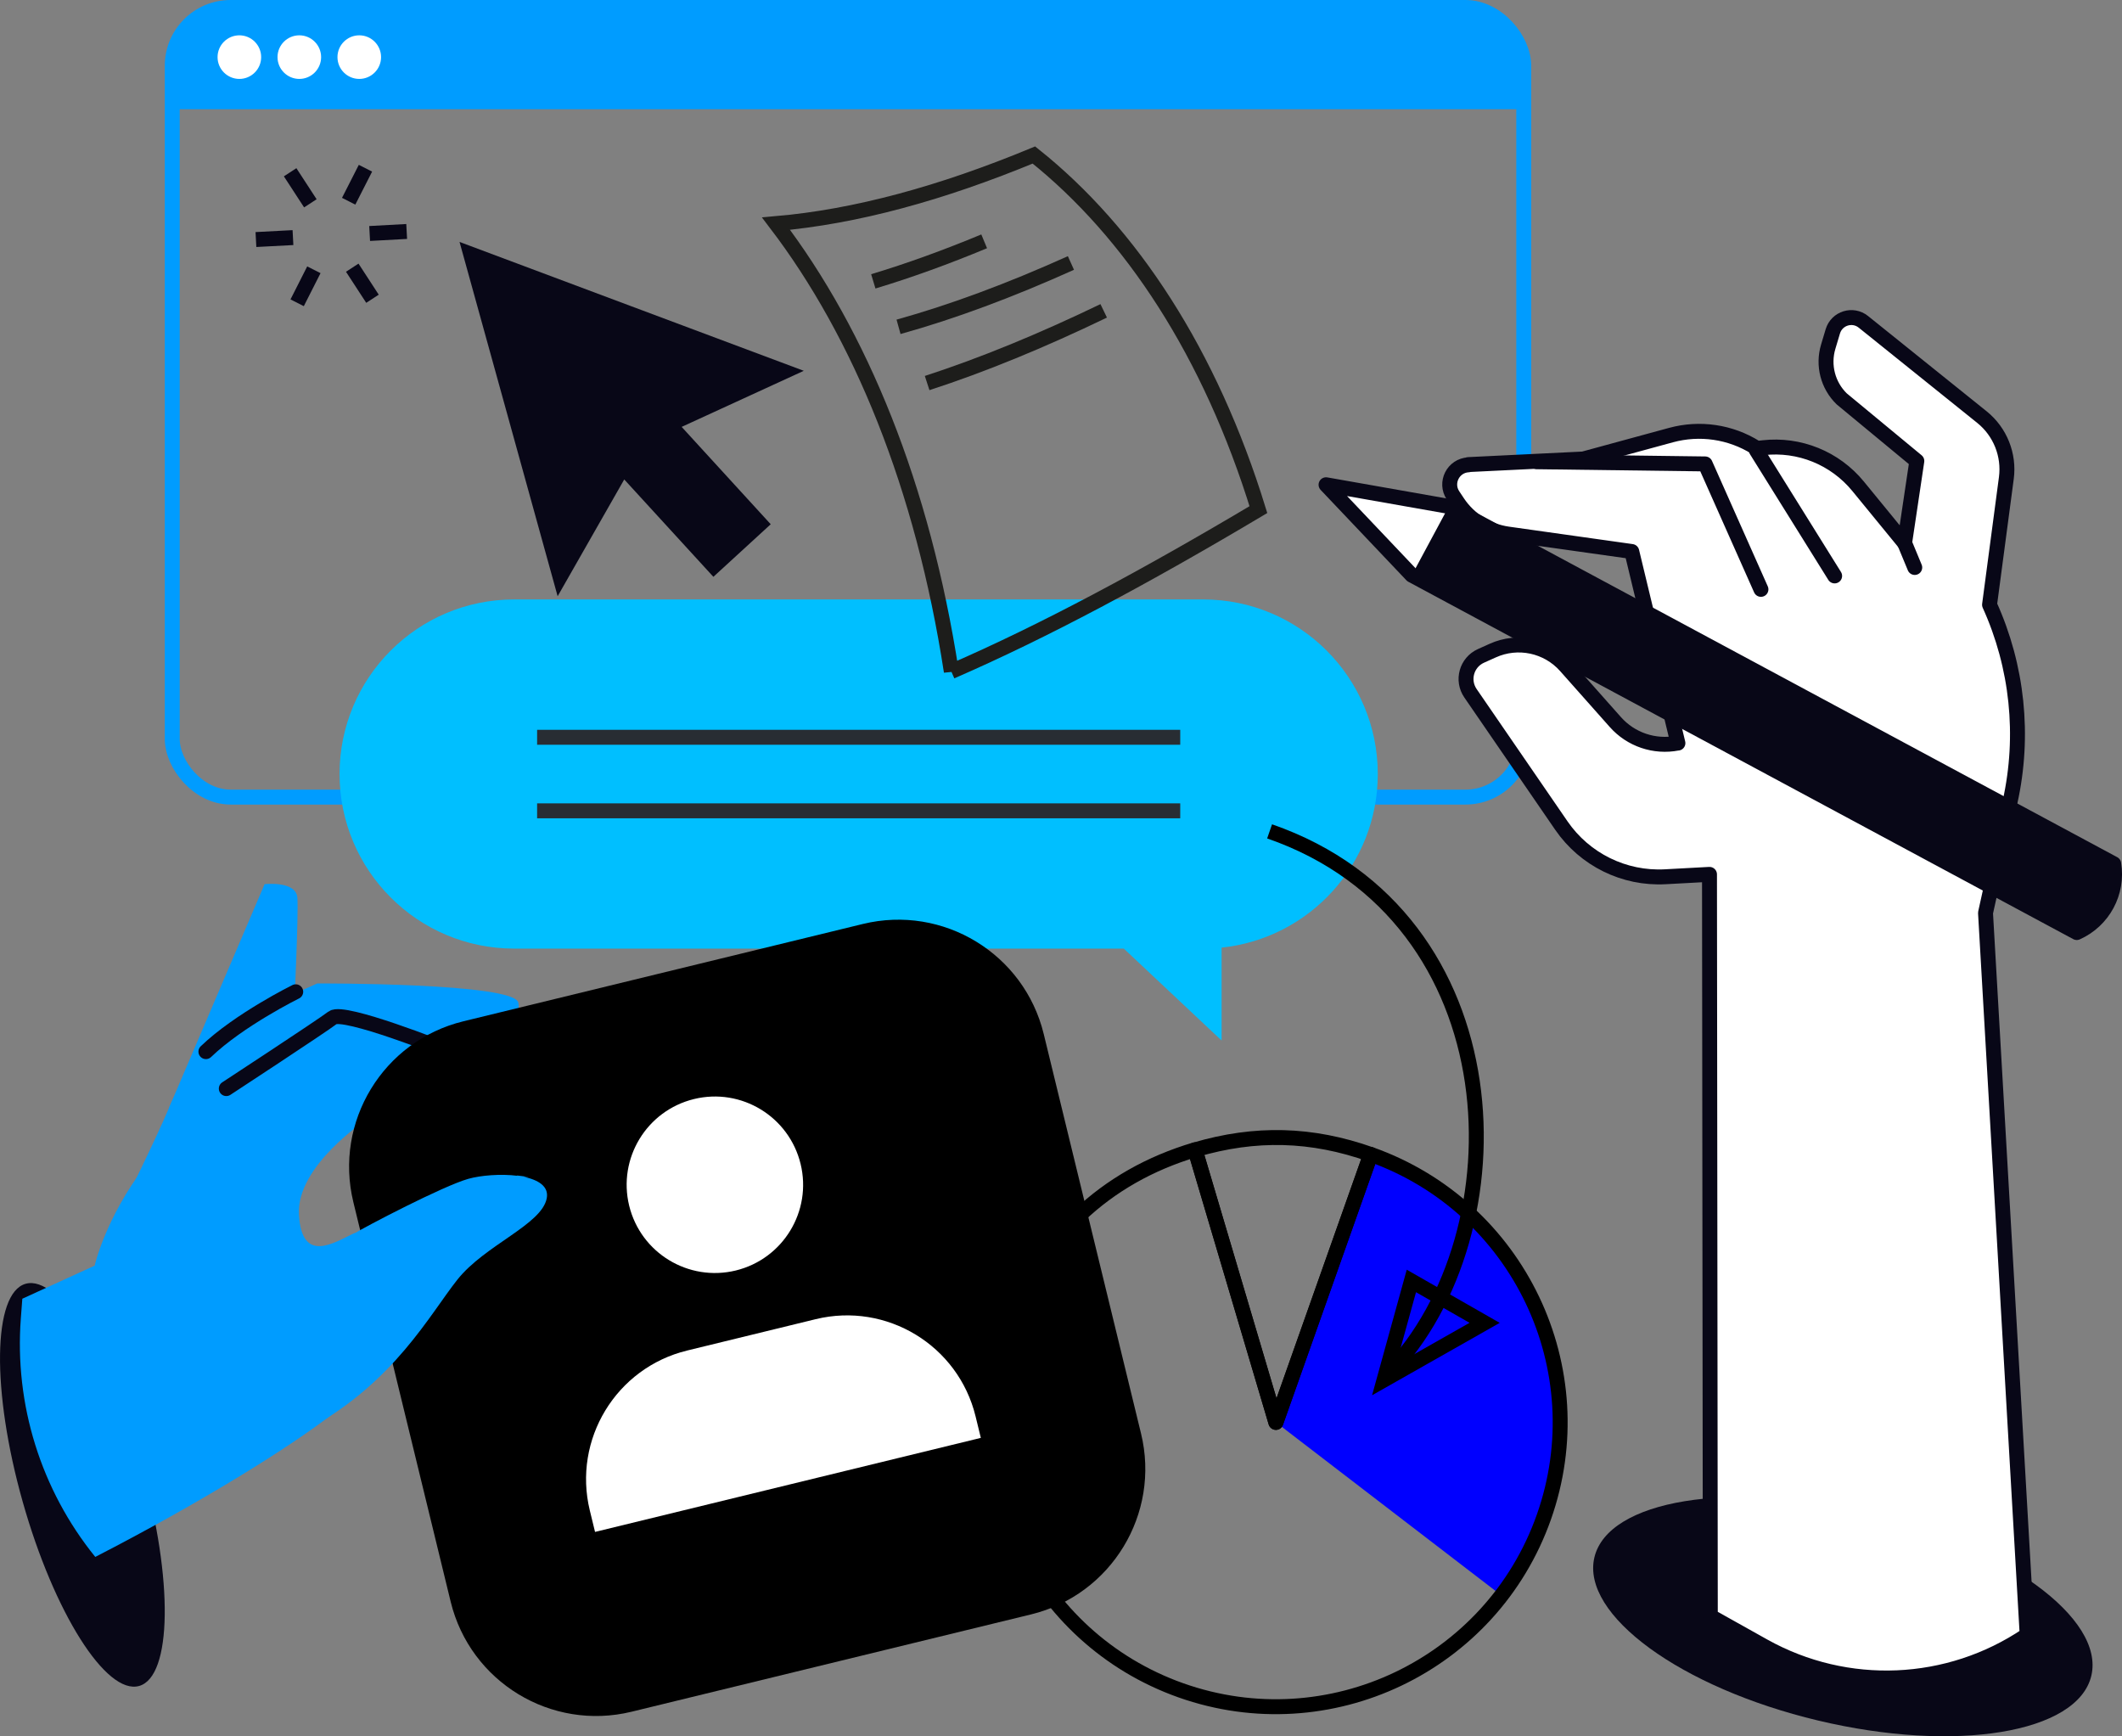
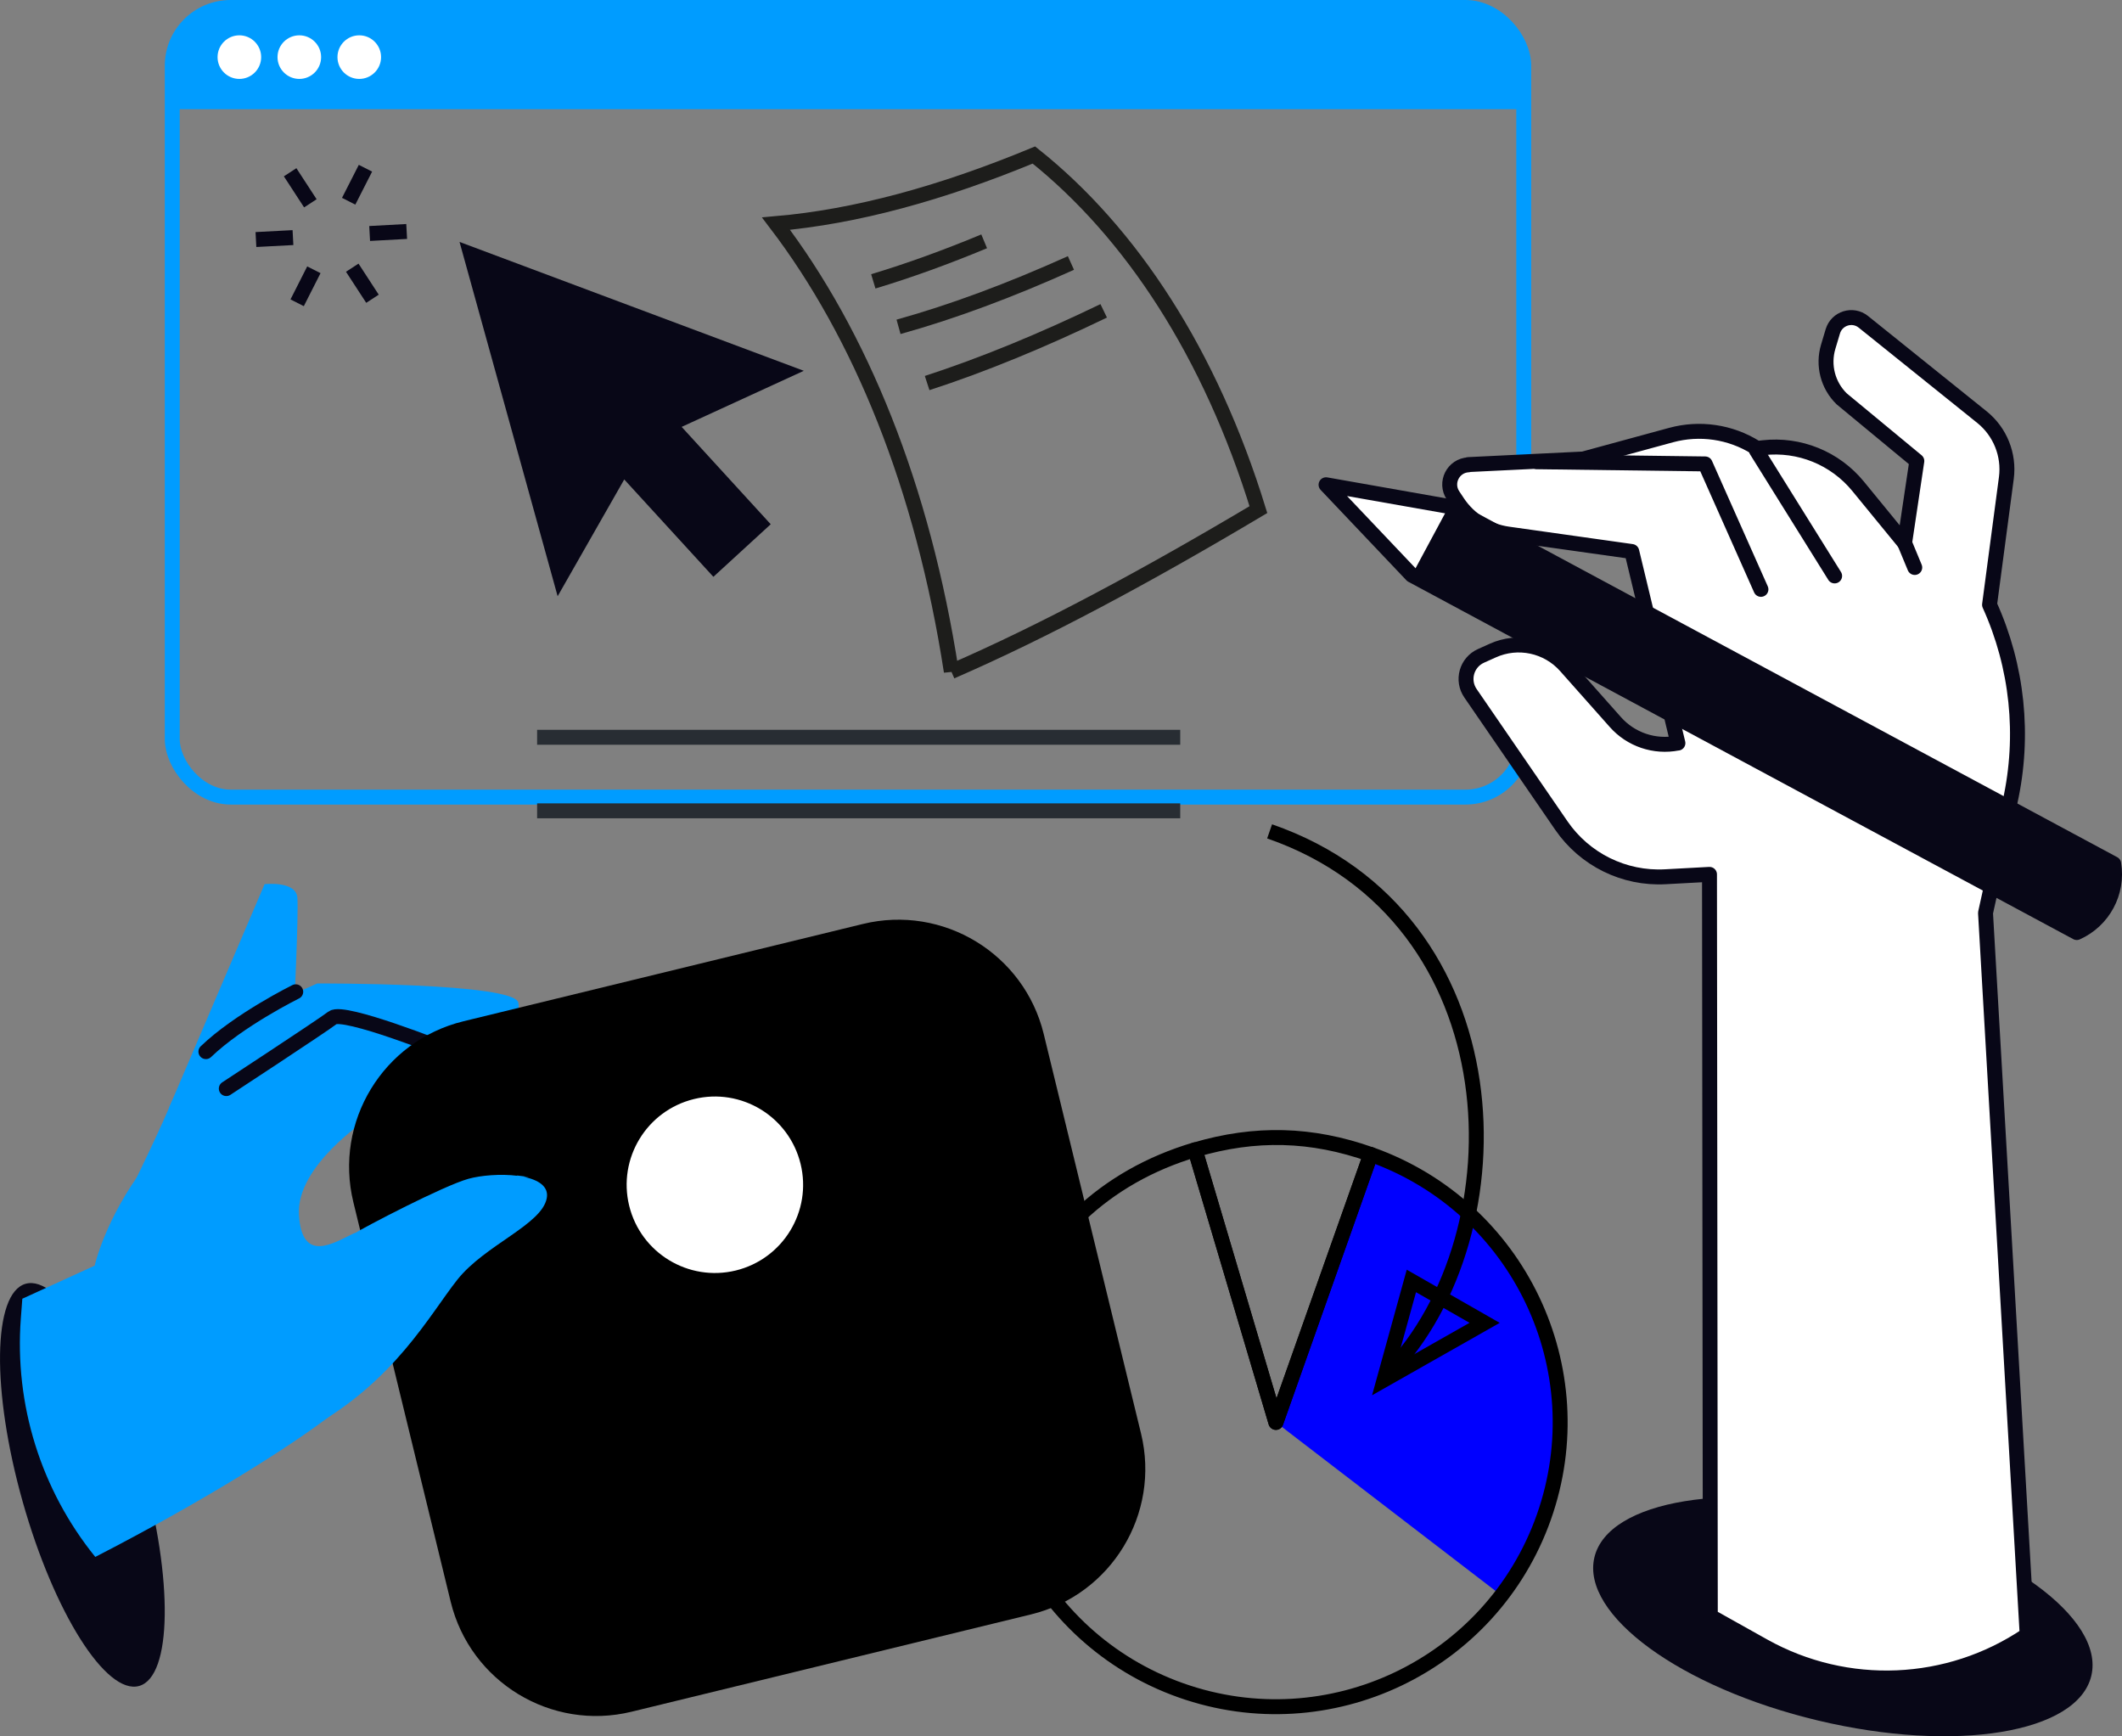
<svg xmlns="http://www.w3.org/2000/svg" id="Layer_1" viewBox="0 0 284.22 232.52">
  <rect x="0" y="0" width="284.22" height="232.52" fill="#808080" stroke="none" />
  <defs>
    <style>
      .cls-1 {
        fill: #00bfff;
      }

      .cls-2 {
        fill: #009cff;
      }

      .cls-3, .cls-4 {
        fill: #fff;
      }

      .cls-5 {
        fill: blue;
      }

      .cls-4, .cls-6, .cls-7, .cls-8, .cls-9, .cls-10, .cls-11, .cls-12 {
        stroke-width: 2px;
      }

      .cls-4, .cls-7, .cls-9, .cls-12 {
        stroke-linecap: round;
        stroke-linejoin: round;
      }

      .cls-4, .cls-10, .cls-12 {
        stroke: #080717;
      }

      .cls-6, .cls-7 {
        stroke: #000;
      }

      .cls-6, .cls-7, .cls-8, .cls-9, .cls-10, .cls-11, .cls-12 {
        fill: none;
      }

      .cls-6, .cls-8, .cls-10 {
        stroke-miterlimit: 10;
      }

      .cls-8 {
        stroke: #1d1d1b;
      }

      .cls-9 {
        stroke: #009cff;
      }

      .cls-13 {
        fill: #080717;
      }

      .cls-11 {
        stroke: #282d33;
      }
    </style>
  </defs>
  <g>
    <path class="cls-5" d="M170.89,190.48l30.2,23.18c12.8-16.68,9.65-40.58-7.03-53.38-3.34-2.56-6.51-4.28-10.47-5.68l-12.7,35.89Z" />
    <path class="cls-7" d="M170.89,190.49l12.7-35.89c19.82,7.02,30.2,28.77,23.19,48.59-7.02,19.82-28.78,30.2-48.6,23.19-19.82-7.02-30.2-28.78-23.19-48.6,4.21-11.89,12.98-20.21,25.07-23.8l10.82,36.5Z" />
    <path class="cls-7" d="M170.89,190.49l-10.82-36.5c8.07-2.38,15.6-2.19,23.53.62l-12.7,35.89Z" />
  </g>
  <rect class="cls-9" x="23.07" y="1" width="181.02" height="105.75" rx="7.81" ry="7.81" />
  <path class="cls-2" d="M196.28,1H30.88c-4.31,0-7.81,3.5-7.81,7.81v5.82h181.02v-5.82c0-4.31-3.5-7.81-7.81-7.81Z" />
  <path class="cls-3" d="M34.98,7.65c0,1.61-1.31,2.92-2.92,2.92s-2.92-1.31-2.92-2.92,1.31-2.92,2.92-2.92,2.92,1.31,2.92,2.92Z" />
  <path class="cls-3" d="M43.01,7.65c0,1.61-1.31,2.92-2.92,2.92s-2.92-1.31-2.92-2.92,1.31-2.92,2.92-2.92,2.92,1.31,2.92,2.92Z" />
  <path class="cls-3" d="M51.04,7.65c0,1.61-1.31,2.92-2.92,2.92s-2.92-1.31-2.92-2.92,1.31-2.92,2.92-2.92,2.92,1.31,2.92,2.92Z" />
  <path class="cls-13" d="M19.03,196.6c4.2,14.87,4.02,27.94-.39,29.19s-11.4-9.8-15.6-24.67c-4.2-14.87-4.02-27.94.39-29.19,4.42-1.25,11.4,9.8,15.6,24.67Z" />
  <g>
    <path class="cls-2" d="M22.67,148.29l12.77-29.88s4.22-.48,4.39,1.81c.17,2.29-.44,15-.44,15,0,0-16.54,15.36-16.72,13.08Z" />
    <path class="cls-2" d="M69.43,134.3c-.44-2.7-26.94-2.59-26.94-2.59,0,0-9.12,3.93-12.21,6.84-3.09,2.91-5.93,5.71-7.61,9.74-1.68,4.03-6.41,13.62-6.41,13.62l31.12-17.09,10.68-3.77s12.18-1.8,11.37-6.75Z" />
    <path class="cls-12" d="M39.61,132.82s-7.58,3.74-12.03,8.02" />
    <path class="cls-2" d="M2.97,173.94l9.71-4.44s1.4-6.31,6.78-13.38c1.79-2.36,4.03-4.8,6.8-7.12,5.87-4.91,10.85-8.51,14.25-10.8,2.89-1.95,6.56-2.34,9.8-1.06l21.8,8.64s1.1,6.52-4.42,6.41c-2.4-.04-18.51-2.29-18.51-2.29,0,0-9.55,6.2-9.14,12.82.41,6.62,4.74,3.67,7.35,2.46,1.77-.82,7.47,16.11-2.73,24.09-5.8,4.54-17.92,12.05-31.9,19.24h0c-7.28-8.99-10.84-20.41-9.97-31.94l.2-2.65Z" />
    <path class="cls-12" d="M59.64,140.62s-13.62-5.44-15.09-4.32c-1.47,1.13-14.24,9.49-14.24,9.49" />
  </g>
-   <path class="cls-1" d="M68.86,80.28h92.3c12.91,0,23.38,10.47,23.38,23.38h0c0,12.08-9.16,22.02-20.92,23.25v12.44l-13.1-12.31h-81.66c-12.91,0-23.38-10.47-23.38-23.38h0c0-12.91,10.47-23.38,23.38-23.38Z" />
  <g>
    <line class="cls-11" x1="158.08" y1="98.74" x2="71.94" y2="98.74" />
    <line class="cls-11" x1="158.08" y1="108.59" x2="71.94" y2="108.59" />
  </g>
  <ellipse class="cls-13" cx="246.83" cy="216.5" rx="14.31" ry="34.21" transform="translate(-21.01 406.39) rotate(-76.59)" />
  <g>
    <path class="cls-4" d="M196.66,62.22l15.4-.75,11.75-3.2c3.85-1.05,7.96-.45,11.35,1.67l.18.11.82-.09c4.84-.55,9.62,1.39,12.71,5.16l6.23,7.61,1.64-10.99-10.06-8.32c-1.86-1.81-2.55-4.5-1.81-6.98l.62-2.07c.53-1.75,2.66-2.42,4.09-1.27l15.88,12.76c2.44,1.96,3.68,5.06,3.27,8.16l-2.25,16.97c3.75,8.27,4.71,17.53,2.75,26.39l-3.29,14.88,5.58,96.69h0c-10.53,7.12-24.17,7.7-35.27,1.51l-7.17-4.01-.11-99.35-5.93.32c-5.51.3-10.77-2.3-13.9-6.84l-12.18-17.73c-1.2-1.74-.53-4.14,1.4-5.01l1.58-.71c3.36-1.52,7.32-.68,9.77,2.08l6.65,7.49c2.08,2.35,5.25,3.42,8.33,2.82h.05s-6.18-25.66-6.18-25.66l-16.6-2.34c-2.73-.39-5.17-1.92-6.7-4.21l-.64-.96c-1.14-1.71.02-4,2.07-4.1Z" />
    <line class="cls-12" x1="245.73" y1="77.13" x2="235.24" y2="60.3" />
    <line class="cls-12" x1="256.46" y1="76" x2="255.1" y2="72.72" />
    <path class="cls-3" d="M283.11,115.68l-89.06-47.86-16.44-2.9,11.49,12.11,89.06,47.86h0c3.55-1.59,5.58-5.37,4.95-9.21h0Z" />
    <path class="cls-13" d="M283.11,115.68l-89.06-47.86-4.95,9.21,89.06,47.86h0c3.55-1.59,5.58-5.37,4.95-9.21h0Z" />
    <path class="cls-12" d="M283.11,115.68l-89.06-47.86-16.44-2.9,11.49,12.11,89.06,47.86h0c3.55-1.59,5.58-5.37,4.95-9.21h0Z" />
    <polyline class="cls-4" points="235.86 78.93 228.39 62.13 205.86 61.84" />
  </g>
  <polygon class="cls-13" points="107.66 49.66 84.6 41.03 61.55 32.4 68.12 56.12 74.69 79.85 83.61 64.21 95.55 77.25 103.23 70.21 91.3 57.17 107.66 49.66" />
  <path class="cls-6" d="M170.05,111.34c33.09,11.47,34.01,53.83,15.96,72.49" />
  <polygon class="cls-6" points="189.04 171.55 185.38 184.8 198.85 177.16 189.04 171.55" />
  <path d="M72.56,128.9h55.07c11.07,0,20.05,8.98,20.05,20.05v55.07c0,11.07-8.98,20.05-20.05,20.05h-55.07c-11.07,0-20.05-8.98-20.05-20.05v-55.07c0-11.07,8.98-20.05,20.05-20.05Z" transform="translate(-38.94 28.71) rotate(-13.69)" />
  <g>
-     <path class="cls-3" d="M131.37,192.56s-.46-1.89-.7-2.87c-2.32-9.51-11.91-15.34-21.42-13.02-3.14.77-14.08,3.43-17.22,4.2-9.51,2.32-15.34,11.91-13.03,21.42.24.98.7,2.87.7,2.87l51.66-12.59Z" />
    <path class="cls-3" d="M107.23,155.87c1.55,6.34-2.34,12.73-8.68,14.28-6.34,1.54-12.73-2.34-14.28-8.68-1.54-6.34,2.34-12.73,8.68-14.28,6.34-1.55,12.73,2.34,14.28,8.68Z" />
  </g>
  <path class="cls-2" d="M47.27,165.3c1.66-1.03,12.11-6.49,15.47-7.43,1.64-.46,4.33-.69,6.58-.4-.82-.18,2.93.34.79.13,1.98.4,3.43,1.28,3.12,2.88-.67,3.54-8.28,6.24-11.98,10.91-3.7,4.67-8.41,13.62-19.75,19.89-3.14,1.73-9.5,3.28-16.4,5.78-3.91-1.8-6.57-4.37-7.49-7.65-2.37-8.4,27.99-23.08,29.65-24.11Z" />
  <g>
    <path class="cls-8" d="M127.42,89.93c12.39-5.38,26.01-12.68,41.13-21.68-6.43-20.88-17.02-37.09-30.07-47.49-12.45,5.15-23.87,8.26-34.54,9.19,11.29,14.82,19.66,35.2,23.48,59.99Z" />
    <path class="cls-8" d="M131.82,32.32c-5.12,2.13-10.07,3.92-14.85,5.36" />
    <path class="cls-8" d="M143.44,35.22c-8.13,3.66-15.8,6.52-23.09,8.55" />
    <path class="cls-8" d="M147.83,41.63c-8.34,4.02-16.2,7.25-23.65,9.67" />
  </g>
  <g>
    <line class="cls-10" x1="49.89" y1="40.01" x2="47.18" y2="35.85" />
    <line class="cls-10" x1="41.57" y1="27.23" x2="38.86" y2="23.07" />
    <line class="cls-10" x1="54.47" y1="31" x2="49.51" y2="31.27" />
    <line class="cls-10" x1="39.24" y1="31.82" x2="34.28" y2="32.08" />
    <line class="cls-10" x1="39.8" y1="40.55" x2="42.04" y2="36.13" />
    <line class="cls-10" x1="46.7" y1="26.95" x2="48.95" y2="22.53" />
  </g>
</svg>